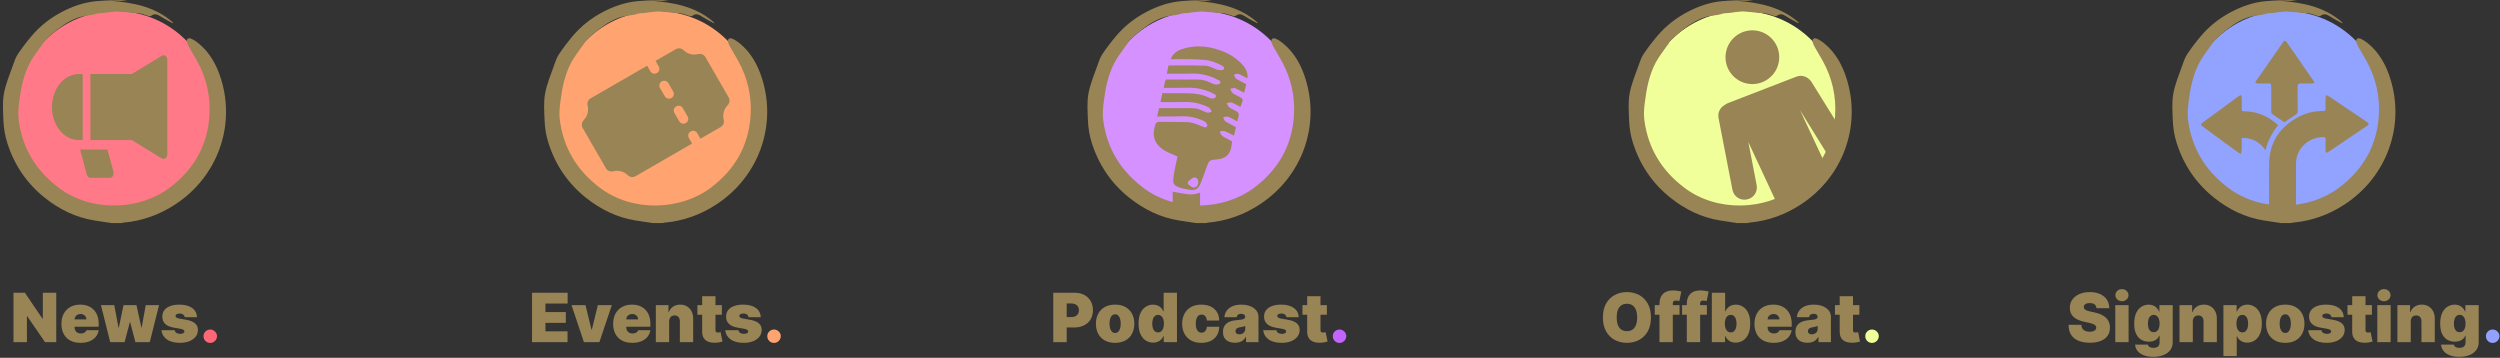
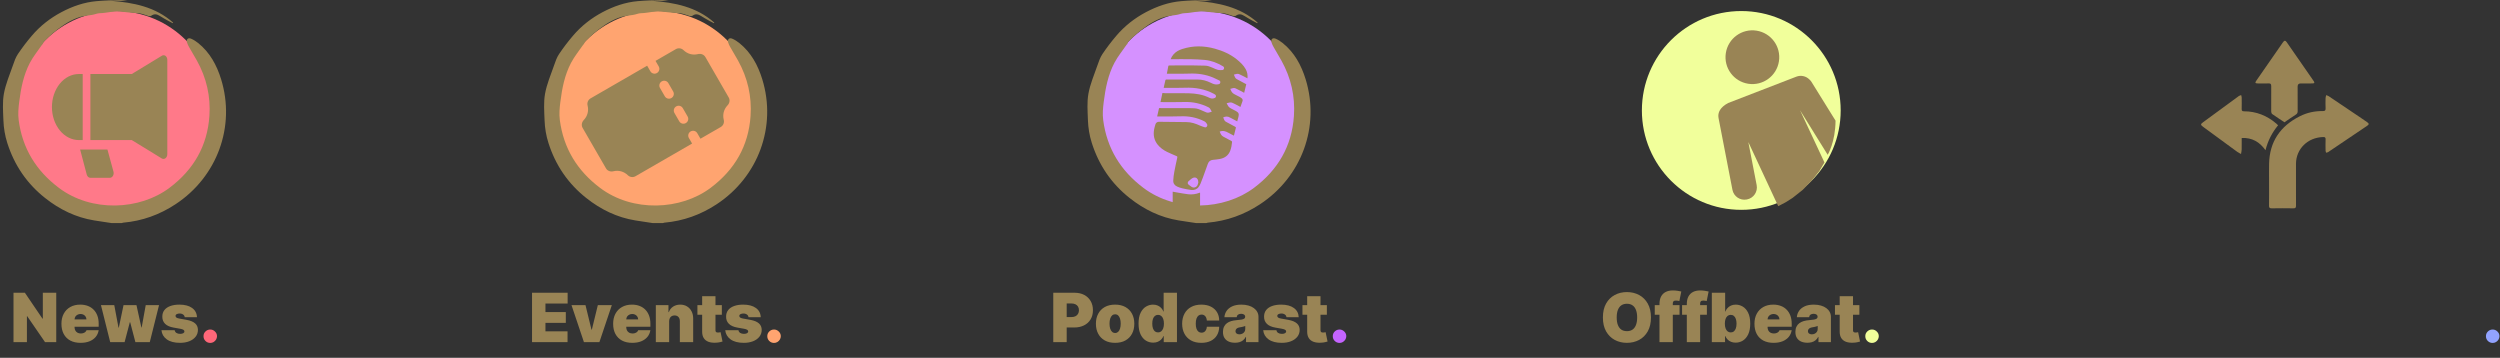
<svg xmlns="http://www.w3.org/2000/svg" width="552" height="79" viewBox="0 0 552 79" fill="none">
  <rect x="0" y="0" width="552" height="79" fill="#333333" stroke="none" />
  <path d="M232.563 75.549V64.64H237.272C238.082 64.64 238.79 64.8 239.398 65.12C240.005 65.439 240.477 65.888 240.814 66.467C241.152 67.046 241.321 67.723 241.321 68.497C241.321 69.278 241.147 69.954 240.798 70.526C240.454 71.098 239.969 71.538 239.344 71.847C238.723 72.156 237.997 72.311 237.166 72.311H234.353V70.01H236.569C236.917 70.01 237.214 69.949 237.459 69.828C237.707 69.704 237.897 69.528 238.029 69.301C238.164 69.074 238.231 68.806 238.231 68.497C238.231 68.184 238.164 67.918 238.029 67.698C237.897 67.474 237.707 67.304 237.459 67.186C237.214 67.066 236.917 67.005 236.569 67.005H235.525V75.549H232.563ZM246.216 75.698C245.328 75.698 244.568 75.523 243.936 75.171C243.304 74.816 242.819 74.322 242.482 73.69C242.144 73.055 241.976 72.318 241.976 71.48C241.976 70.642 242.144 69.907 242.482 69.275C242.819 68.639 243.304 68.145 243.936 67.794C244.568 67.439 245.328 67.261 246.216 67.261C247.104 67.261 247.863 67.439 248.496 67.794C249.128 68.145 249.612 68.639 249.95 69.275C250.287 69.907 250.456 70.642 250.456 71.48C250.456 72.318 250.287 73.055 249.95 73.69C249.612 74.322 249.128 74.816 248.496 75.171C247.863 75.523 247.104 75.698 246.216 75.698ZM246.237 73.525C246.486 73.525 246.7 73.442 246.882 73.275C247.063 73.108 247.203 72.87 247.302 72.561C247.402 72.252 247.452 71.885 247.452 71.458C247.452 71.029 247.402 70.661 247.302 70.356C247.203 70.047 247.063 69.809 246.882 69.642C246.7 69.475 246.486 69.392 246.237 69.392C245.974 69.392 245.749 69.475 245.561 69.642C245.372 69.809 245.229 70.047 245.129 70.356C245.03 70.661 244.98 71.029 244.98 71.458C244.98 71.885 245.03 72.252 245.129 72.561C245.229 72.87 245.372 73.108 245.561 73.275C245.749 73.442 245.974 73.525 246.237 73.525ZM254.611 75.656C254.028 75.656 253.492 75.503 253.002 75.198C252.515 74.892 252.125 74.429 251.83 73.808C251.539 73.186 251.393 72.403 251.393 71.458C251.393 70.471 251.546 69.669 251.851 69.051C252.16 68.433 252.558 67.98 253.045 67.692C253.535 67.405 254.05 67.261 254.589 67.261C254.994 67.261 255.349 67.332 255.655 67.474C255.96 67.612 256.216 67.799 256.422 68.033C256.628 68.264 256.784 68.518 256.89 68.795H256.933V64.64H259.873V75.549H256.954V74.207H256.89C256.777 74.484 256.613 74.733 256.4 74.953C256.191 75.169 255.935 75.342 255.633 75.469C255.335 75.594 254.994 75.656 254.611 75.656ZM255.697 73.397C255.967 73.397 256.198 73.319 256.39 73.163C256.585 73.003 256.734 72.779 256.837 72.492C256.944 72.201 256.997 71.856 256.997 71.458C256.997 71.054 256.944 70.707 256.837 70.42C256.734 70.129 256.585 69.907 256.39 69.754C256.198 69.598 255.967 69.519 255.697 69.519C255.427 69.519 255.197 69.598 255.005 69.754C254.817 69.907 254.671 70.129 254.568 70.42C254.469 70.707 254.419 71.054 254.419 71.458C254.419 71.863 254.469 72.211 254.568 72.502C254.671 72.79 254.817 73.012 255.005 73.168C255.197 73.321 255.427 73.397 255.697 73.397ZM265.259 75.698C264.371 75.698 263.611 75.523 262.979 75.171C262.347 74.816 261.862 74.322 261.525 73.69C261.187 73.055 261.019 72.318 261.019 71.48C261.019 70.642 261.187 69.907 261.525 69.275C261.862 68.639 262.347 68.145 262.979 67.794C263.611 67.439 264.371 67.261 265.259 67.261C266.061 67.261 266.756 67.407 267.341 67.698C267.931 67.985 268.387 68.394 268.71 68.923C269.034 69.448 269.197 70.066 269.2 70.777H266.473C266.434 70.347 266.31 70.02 266.1 69.796C265.894 69.569 265.628 69.456 265.301 69.456C265.046 69.456 264.822 69.53 264.63 69.679C264.438 69.825 264.289 70.047 264.183 70.345C264.076 70.64 264.023 71.011 264.023 71.458C264.023 71.906 264.076 72.279 264.183 72.577C264.289 72.872 264.438 73.094 264.63 73.243C264.822 73.388 265.046 73.461 265.301 73.461C265.518 73.461 265.71 73.412 265.877 73.312C266.044 73.209 266.178 73.06 266.281 72.865C266.388 72.666 266.452 72.424 266.473 72.14H269.2C269.19 72.861 269.025 73.49 268.705 74.026C268.385 74.558 267.933 74.971 267.347 75.262C266.764 75.553 266.068 75.698 265.259 75.698ZM272.693 75.677C272.171 75.677 271.71 75.592 271.309 75.421C270.911 75.248 270.598 74.985 270.371 74.633C270.144 74.282 270.03 73.834 270.03 73.291C270.03 72.843 270.106 72.462 270.259 72.146C270.412 71.826 270.625 71.565 270.898 71.362C271.172 71.16 271.49 71.006 271.852 70.899C272.218 70.793 272.612 70.723 273.034 70.691C273.492 70.656 273.86 70.613 274.137 70.564C274.418 70.51 274.62 70.438 274.744 70.345C274.869 70.249 274.931 70.123 274.931 69.967V69.946C274.931 69.733 274.849 69.569 274.686 69.456C274.522 69.342 274.313 69.285 274.057 69.285C273.777 69.285 273.548 69.347 273.37 69.472C273.196 69.592 273.091 69.779 273.056 70.031H270.35C270.385 69.534 270.543 69.076 270.824 68.657C271.108 68.234 271.522 67.897 272.065 67.644C272.608 67.389 273.287 67.261 274.1 67.261C274.686 67.261 275.211 67.33 275.676 67.469C276.142 67.604 276.538 67.794 276.864 68.039C277.191 68.28 277.44 68.564 277.61 68.891C277.784 69.214 277.871 69.566 277.871 69.946V75.549H275.122V74.399H275.059C274.895 74.704 274.696 74.951 274.462 75.139C274.231 75.327 273.967 75.464 273.668 75.549C273.374 75.635 273.049 75.677 272.693 75.677ZM273.652 73.823C273.876 73.823 274.086 73.777 274.281 73.685C274.48 73.593 274.641 73.46 274.766 73.285C274.89 73.112 274.952 72.9 274.952 72.652V71.97C274.874 72.002 274.79 72.032 274.702 72.06C274.616 72.089 274.524 72.115 274.425 72.14C274.329 72.165 274.226 72.188 274.116 72.21C274.009 72.231 273.897 72.25 273.78 72.268C273.553 72.304 273.366 72.362 273.221 72.444C273.079 72.522 272.972 72.62 272.901 72.737C272.834 72.85 272.8 72.978 272.8 73.12C272.8 73.348 272.88 73.522 273.04 73.642C273.2 73.763 273.404 73.823 273.652 73.823ZM286.755 70.031H284.049C284.034 69.864 283.976 69.72 283.873 69.599C283.77 69.479 283.637 69.386 283.473 69.322C283.314 69.255 283.136 69.221 282.941 69.221C282.689 69.221 282.472 69.267 282.291 69.36C282.11 69.452 282.021 69.583 282.025 69.754C282.021 69.875 282.072 69.987 282.179 70.089C282.289 70.192 282.5 70.272 282.813 70.329L284.475 70.627C285.313 70.78 285.936 71.038 286.344 71.4C286.756 71.758 286.964 72.24 286.968 72.843C286.964 73.426 286.79 73.932 286.446 74.362C286.105 74.788 285.638 75.118 285.045 75.352C284.455 75.583 283.782 75.698 283.026 75.698C281.776 75.698 280.798 75.443 280.091 74.931C279.388 74.42 278.995 73.745 278.914 72.907H281.833C281.872 73.166 282 73.367 282.216 73.509C282.436 73.648 282.713 73.717 283.047 73.717C283.317 73.717 283.539 73.671 283.713 73.578C283.891 73.486 283.981 73.355 283.985 73.184C283.981 73.028 283.903 72.904 283.75 72.811C283.601 72.719 283.367 72.644 283.047 72.588L281.598 72.332C280.764 72.186 280.139 71.909 279.723 71.501C279.308 71.093 279.102 70.567 279.105 69.924C279.102 69.356 279.251 68.875 279.553 68.481C279.858 68.083 280.293 67.781 280.858 67.575C281.426 67.366 282.099 67.261 282.877 67.261C284.059 67.261 284.991 67.506 285.673 67.996C286.359 68.486 286.719 69.164 286.755 70.031ZM292.974 67.368V69.498H287.583V67.368H292.974ZM288.627 65.407H291.567V72.918C291.567 73.032 291.587 73.127 291.626 73.206C291.665 73.28 291.725 73.337 291.807 73.376C291.889 73.412 291.993 73.429 292.121 73.429C292.21 73.429 292.313 73.419 292.43 73.397C292.551 73.376 292.64 73.358 292.697 73.344L293.123 75.411C292.991 75.45 292.803 75.498 292.558 75.555C292.317 75.612 292.029 75.649 291.695 75.666C291.02 75.702 290.454 75.633 289.996 75.459C289.538 75.281 289.193 75.002 288.963 74.623C288.732 74.243 288.62 73.767 288.627 73.195V65.407Z" fill="#998455" />
  <path d="M295.771 75.72C295.359 75.72 295.006 75.576 294.711 75.288C294.42 74.997 294.276 74.644 294.28 74.228C294.276 73.823 294.42 73.477 294.711 73.19C295.006 72.902 295.359 72.758 295.771 72.758C296.162 72.758 296.507 72.902 296.805 73.19C297.107 73.477 297.259 73.823 297.263 74.228C297.259 74.505 297.187 74.757 297.044 74.985C296.906 75.208 296.725 75.388 296.501 75.523C296.277 75.654 296.034 75.72 295.771 75.72Z" fill="#C464FF" />
  <circle cx="264.988" cy="24.385" r="21.947" transform="rotate(90 264.988 24.385)" fill="#D591FF" />
  <path d="M264.112 49.258C262.824 49.062 261.534 48.877 260.248 48.667C256.201 48.006 252.647 46.27 249.44 43.735C245.398 40.541 242.638 36.482 241.075 31.576C240.554 29.942 240.275 28.262 240.216 26.564C240.148 24.605 239.981 22.593 240.323 20.689C240.707 18.56 241.591 16.518 242.305 14.455C242.606 13.585 242.914 12.68 243.421 11.927C244.364 10.523 245.399 9.172 246.494 7.883C248.331 5.723 250.551 3.993 253.045 2.675C255.459 1.401 258.03 0.496 260.773 0.255C262.532 0.099 264.303 0.058 266.07 0.001C266.53 -0.014 266.994 0.103 267.574 0.174H263.959C268.955 0.58 273.766 1.5 277.679 4.984C277.658 5.032 277.637 5.08 277.616 5.127C277.286 4.956 276.951 4.794 276.627 4.611C276.004 4.26 275.376 3.916 274.774 3.532C274.144 3.131 273.545 2.985 272.881 3.469C272.731 3.578 272.447 3.584 272.252 3.532C271.664 3.375 271.1 3.111 270.506 2.993C269.9 2.872 269.27 2.88 268.651 2.821C267.862 2.745 267.069 2.686 266.284 2.572C264.664 2.338 263.103 2.883 261.502 2.915C260.934 2.926 260.377 3.204 259.804 3.285C258.66 3.447 257.528 3.556 256.419 3.986C254.373 4.779 252.659 6.049 251.012 7.439C250.372 7.979 249.78 8.577 249.189 9.172C249.045 9.317 248.992 9.552 248.896 9.745C248.855 9.778 248.815 9.81 248.774 9.843C247.86 11.182 246.813 12.449 246.063 13.874C244.654 16.553 244.084 19.495 243.705 22.487C243.534 23.838 243.409 25.164 243.586 26.517C244.413 32.796 247.458 37.72 252.494 41.503C259.674 46.898 270.293 46.457 276.938 41.434C282.189 37.466 285.243 32.26 285.7 25.619C285.999 21.266 285.052 17.184 282.938 13.376C282.382 12.375 281.781 11.399 281.218 10.402C281.029 10.066 280.847 9.712 280.745 9.344C280.559 8.682 280.99 8.267 281.637 8.534C282.193 8.765 282.723 9.107 283.197 9.486C285.804 11.574 287.324 14.381 288.288 17.51C291.503 27.942 287.407 39.048 278.219 45.096C274.688 47.42 270.864 48.791 266.67 49.165C266.553 49.176 266.438 49.226 266.322 49.258H264.113H264.112Z" fill="#998455" />
  <g clip-path="url(#clip0_0_1)">
    <path d="M258.472 13.072C258.635 12.653 258.849 12.304 259.124 11.991C259.643 11.398 260.315 11.053 261.051 10.816C263.448 10.043 265.852 10.08 268.263 10.753C270.025 11.245 271.673 11.968 273.104 13.13C273.849 13.736 274.547 14.389 275.029 15.236C275.387 15.864 275.521 16.54 275.441 17.294C275.173 17.153 274.931 17.02 274.685 16.897C274.351 16.729 274.012 16.569 273.677 16.402C273.423 16.276 273.165 16.273 272.899 16.357C272.76 16.4 272.616 16.432 272.439 16.478C272.625 16.833 272.663 17.253 273.067 17.465C273.7 17.797 274.327 18.14 274.956 18.479C275.026 18.516 275.097 18.551 275.178 18.593C275.024 19.223 274.871 19.844 274.713 20.492C274.436 20.343 274.182 20.201 273.924 20.067C273.574 19.887 273.22 19.713 272.869 19.535C272.629 19.413 272.385 19.405 272.13 19.488C271.979 19.537 271.823 19.572 271.648 19.62C271.758 19.861 271.833 20.11 271.977 20.31C272.109 20.492 272.296 20.653 272.492 20.765C272.907 21.004 273.348 21.199 273.773 21.423C273.908 21.494 274.03 21.591 274.148 21.689C274.337 21.847 274.433 22.059 274.358 22.297C274.219 22.733 274.053 23.16 273.891 23.613C273.522 23.415 273.197 23.236 272.867 23.065C272.641 22.949 272.409 22.846 272.181 22.734C271.909 22.599 271.63 22.595 271.343 22.672C271.183 22.715 271.022 22.752 270.844 22.797C270.977 23.04 271.078 23.287 271.233 23.491C271.358 23.655 271.532 23.796 271.712 23.899C272.116 24.131 272.548 24.316 272.951 24.551C273.496 24.87 273.604 25.146 273.461 25.758C273.38 26.101 273.277 26.439 273.179 26.797C272.749 26.568 272.338 26.349 271.926 26.131C271.808 26.068 271.681 26.021 271.569 25.95C271.085 25.645 270.594 25.699 270.086 25.909C270.164 26.109 270.226 26.323 270.328 26.515C270.397 26.645 270.501 26.782 270.625 26.851C271.317 27.241 272.018 27.615 272.722 27.983C272.862 28.056 272.913 28.11 272.866 28.279C272.727 28.777 272.615 29.281 272.491 29.782C272.479 29.832 272.459 29.88 272.435 29.949C272.035 29.739 271.646 29.535 271.257 29.332C271.239 29.322 271.22 29.314 271.203 29.304C270.609 28.953 269.989 28.784 269.307 29.058C269.483 29.484 269.637 29.94 270.127 30.183C270.73 30.484 271.319 30.814 271.91 31.139C271.972 31.173 272.051 31.263 272.046 31.319C271.979 31.985 271.877 32.644 271.636 33.275C271.229 34.343 270.414 34.902 269.332 35.105C268.827 35.2 268.313 35.246 267.801 35.296C267.211 35.353 266.863 35.674 266.672 36.224C266.33 37.207 265.97 38.185 265.611 39.163C265.439 39.632 265.266 40.102 265.067 40.561C264.954 40.822 264.814 41.08 264.64 41.305C264.234 41.835 263.652 42.018 263.019 41.945C262.365 41.87 261.717 41.731 261.074 41.584C260.686 41.496 260.302 41.367 259.937 41.206C259.367 40.956 259.029 40.493 259.055 39.867C259.08 39.236 259.165 38.603 259.279 37.981C259.48 36.898 259.719 35.822 259.954 34.746C259.988 34.592 259.945 34.537 259.813 34.48C259.103 34.173 258.388 33.876 257.692 33.539C256.904 33.157 256.196 32.654 255.635 31.967C254.834 30.983 254.612 29.852 254.819 28.627C254.886 28.227 255.006 27.834 255.123 27.445C255.227 27.1 255.535 26.887 255.898 26.891C257.918 26.913 259.937 26.955 261.957 26.957C263.038 26.958 264.014 27.3 264.976 27.737C265.297 27.883 265.639 27.982 265.975 28.092C266.16 28.153 266.339 28.123 266.461 27.956C266.588 27.784 266.627 27.595 266.511 27.395C266.358 27.128 266.161 26.907 265.882 26.767C264.251 25.949 262.529 25.608 260.703 25.681C259.266 25.739 257.827 25.707 256.389 25.714C256.106 25.715 255.824 25.714 255.498 25.714C255.643 25.079 255.78 24.477 255.917 23.878C255.96 23.873 255.986 23.868 256.013 23.868C258.26 23.87 260.508 23.872 262.755 23.878C263.056 23.878 263.357 23.903 263.658 23.908C264.29 23.918 264.855 24.157 265.417 24.412C265.708 24.545 266.006 24.664 266.3 24.791C266.565 24.905 266.829 24.909 267.1 24.806C267.242 24.752 267.391 24.716 267.556 24.666C267.435 24.437 267.337 24.21 267.2 24.01C267.114 23.884 266.985 23.767 266.848 23.699C265.179 22.864 263.421 22.466 261.544 22.523C259.813 22.576 258.08 22.54 256.347 22.542C256.315 22.542 256.282 22.535 256.237 22.529C256.379 21.864 256.52 21.208 256.665 20.529C256.858 20.545 257.042 20.572 257.227 20.573C258.577 20.58 259.928 20.59 261.279 20.583C262.855 20.574 264.424 20.63 265.935 21.14C266.352 21.28 266.754 21.466 267.156 21.645C267.533 21.813 267.901 21.783 268.259 21.617C268.524 21.494 268.572 21.12 268.357 20.925C268.27 20.845 268.161 20.786 268.056 20.73C266.051 19.657 263.907 19.28 261.645 19.374C260.116 19.438 258.582 19.393 257.051 19.396C257.025 19.396 257 19.389 256.942 19.379C256.986 19.18 257.027 18.988 257.07 18.797C257.154 18.425 257.234 18.053 257.327 17.684C257.34 17.635 257.415 17.601 257.463 17.562C257.471 17.556 257.489 17.561 257.502 17.561C259.796 17.563 262.09 17.58 264.384 17.559C265.436 17.55 266.399 17.819 267.331 18.276C267.762 18.488 268.206 18.687 268.709 18.647C268.834 18.637 268.961 18.618 269.085 18.593C269.3 18.548 269.417 18.407 269.446 18.192C269.473 17.983 269.365 17.838 269.194 17.753C268.758 17.536 268.322 17.316 267.873 17.128C266.171 16.42 264.398 16.168 262.558 16.253C261.323 16.31 260.083 16.274 258.846 16.279C258.452 16.281 258.059 16.279 257.639 16.279C257.716 15.883 257.787 15.506 257.861 15.129C257.891 14.972 257.94 14.817 257.954 14.658C257.968 14.494 258.04 14.452 258.196 14.452C259.782 14.449 261.367 14.428 262.952 14.434C263.989 14.437 265.025 14.48 266.061 14.494C266.681 14.502 267.231 14.732 267.784 14.975C268.162 15.141 268.538 15.331 268.935 15.432C269.235 15.509 269.566 15.482 269.882 15.466C270.106 15.456 270.237 15.297 270.274 15.073C270.309 14.853 270.18 14.722 270.01 14.621C268.779 13.883 267.462 13.373 266.03 13.236C265.013 13.138 263.989 13.093 262.967 13.074C261.549 13.048 260.131 13.07 258.713 13.071C258.642 13.071 258.571 13.071 258.471 13.071L258.472 13.072ZM264.602 40.214C264.592 40.211 264.582 40.208 264.572 40.204C264.564 40.111 264.562 40.017 264.548 39.925C264.452 39.308 263.917 39.022 263.357 39.297C263.209 39.37 263.072 39.471 262.943 39.576C262.745 39.734 262.558 39.906 262.367 40.074C262.24 40.185 262.212 40.567 262.342 40.675C262.599 40.887 262.854 41.109 263.139 41.277C263.612 41.558 264.193 41.364 264.42 40.862C264.512 40.66 264.544 40.431 264.603 40.214H264.602Z" fill="#998455" />
    <path d="M264.975 42.542V47.901H258.93V42.322C259.304 42.39 259.665 42.459 260.029 42.52C260.794 42.648 261.553 42.799 262.329 42.89C263.211 42.993 264.055 42.867 264.834 42.572C264.869 42.559 264.907 42.548 264.944 42.536C264.949 42.535 264.957 42.539 264.975 42.542V42.542Z" fill="#998455" />
  </g>
  <path d="M364.531 70.095C364.531 71.309 364.295 72.334 363.822 73.168C363.35 73.999 362.713 74.63 361.91 75.059C361.108 75.485 360.213 75.698 359.225 75.698C358.231 75.698 357.333 75.484 356.53 75.054C355.731 74.621 355.096 73.989 354.623 73.158C354.154 72.323 353.92 71.302 353.92 70.095C353.92 68.88 354.154 67.858 354.623 67.027C355.096 66.192 355.731 65.562 356.53 65.136C357.333 64.706 358.231 64.491 359.225 64.491C360.213 64.491 361.108 64.706 361.91 65.136C362.713 65.562 363.35 66.192 363.822 67.027C364.295 67.858 364.531 68.88 364.531 70.095ZM361.484 70.095C361.484 69.441 361.397 68.891 361.223 68.444C361.053 67.993 360.799 67.652 360.461 67.421C360.127 67.186 359.716 67.069 359.225 67.069C358.735 67.069 358.322 67.186 357.984 67.421C357.651 67.652 357.397 67.993 357.223 68.444C357.052 68.891 356.967 69.441 356.967 70.095C356.967 70.748 357.052 71.3 357.223 71.751C357.397 72.199 357.651 72.54 357.984 72.774C358.322 73.005 358.735 73.12 359.225 73.12C359.716 73.12 360.127 73.005 360.461 72.774C360.799 72.54 361.053 72.199 361.223 71.751C361.397 71.3 361.484 70.748 361.484 70.095ZM370.844 67.368V69.498H365.369V67.368H370.844ZM366.413 75.549V67.133C366.413 66.458 366.533 65.899 366.775 65.455C367.016 65.011 367.357 64.679 367.797 64.459C368.238 64.239 368.756 64.129 369.353 64.129C369.726 64.129 370.088 64.157 370.44 64.214C370.795 64.271 371.057 64.321 371.228 64.363L370.802 66.473C370.695 66.441 370.571 66.416 370.429 66.398C370.287 66.377 370.163 66.366 370.056 66.366C369.779 66.366 369.593 66.425 369.497 66.542C369.401 66.659 369.353 66.814 369.353 67.005V75.549H366.413ZM376.88 67.368V69.498H371.404V67.368H376.88ZM372.448 75.549V67.133C372.448 66.458 372.568 65.899 372.81 65.455C373.051 65.011 373.392 64.679 373.833 64.459C374.273 64.239 374.791 64.129 375.388 64.129C375.761 64.129 376.123 64.157 376.475 64.214C376.83 64.271 377.093 64.321 377.263 64.363L376.837 66.473C376.73 66.441 376.606 66.416 376.464 66.398C376.322 66.377 376.198 66.366 376.091 66.366C375.814 66.366 375.628 66.425 375.532 66.542C375.436 66.659 375.388 66.814 375.388 67.005V75.549H372.448ZM377.971 75.549V64.64H380.912V68.795H380.954C381.061 68.518 381.217 68.264 381.423 68.033C381.629 67.799 381.885 67.612 382.19 67.474C382.496 67.332 382.851 67.261 383.256 67.261C383.795 67.261 384.308 67.405 384.795 67.692C385.285 67.98 385.683 68.433 385.988 69.051C386.297 69.669 386.452 70.471 386.452 71.458C386.452 72.403 386.304 73.186 386.009 73.808C385.718 74.429 385.328 74.892 384.838 75.198C384.351 75.503 383.817 75.656 383.234 75.656C382.851 75.656 382.508 75.594 382.206 75.469C381.908 75.342 381.652 75.169 381.439 74.953C381.23 74.733 381.068 74.484 380.954 74.207H380.891V75.549H377.971ZM380.848 71.458C380.848 71.856 380.899 72.201 381.002 72.492C381.109 72.779 381.258 73.003 381.45 73.163C381.645 73.319 381.878 73.397 382.148 73.397C382.418 73.397 382.647 73.321 382.835 73.168C383.027 73.012 383.172 72.79 383.272 72.502C383.375 72.211 383.426 71.863 383.426 71.458C383.426 71.054 383.375 70.707 383.272 70.42C383.172 70.129 383.027 69.907 382.835 69.754C382.647 69.598 382.418 69.519 382.148 69.519C381.878 69.519 381.645 69.598 381.45 69.754C381.258 69.907 381.109 70.129 381.002 70.42C380.899 70.707 380.848 71.054 380.848 71.458ZM391.603 75.698C390.729 75.698 389.976 75.532 389.344 75.198C388.715 74.86 388.231 74.377 387.89 73.749C387.552 73.117 387.384 72.36 387.384 71.48C387.384 70.635 387.554 69.896 387.895 69.264C388.236 68.632 388.717 68.14 389.339 67.788C389.96 67.437 390.693 67.261 391.539 67.261C392.157 67.261 392.716 67.357 393.217 67.549C393.717 67.74 394.145 68.019 394.5 68.385C394.855 68.747 395.129 69.188 395.321 69.706C395.512 70.224 395.608 70.808 395.608 71.458V72.14H388.3V70.521H392.902C392.899 70.287 392.838 70.081 392.721 69.903C392.607 69.722 392.453 69.582 392.258 69.482C392.066 69.379 391.848 69.328 391.603 69.328C391.365 69.328 391.146 69.379 390.947 69.482C390.748 69.582 390.589 69.72 390.468 69.898C390.351 70.075 390.289 70.283 390.282 70.521V72.268C390.282 72.531 390.337 72.765 390.447 72.971C390.557 73.177 390.715 73.339 390.921 73.456C391.127 73.573 391.375 73.632 391.666 73.632C391.869 73.632 392.054 73.603 392.22 73.546C392.391 73.49 392.536 73.408 392.657 73.301C392.778 73.191 392.867 73.06 392.924 72.907H395.608C395.516 73.475 395.297 73.969 394.953 74.388C394.609 74.804 394.152 75.127 393.584 75.358C393.019 75.585 392.359 75.698 391.603 75.698ZM399.088 75.677C398.566 75.677 398.104 75.592 397.703 75.421C397.305 75.248 396.993 74.985 396.765 74.633C396.538 74.282 396.425 73.834 396.425 73.291C396.425 72.843 396.501 72.462 396.654 72.146C396.806 71.826 397.019 71.565 397.293 71.362C397.566 71.16 397.884 71.006 398.246 70.899C398.612 70.793 399.006 70.723 399.429 70.691C399.887 70.656 400.254 70.613 400.531 70.564C400.812 70.51 401.014 70.438 401.139 70.345C401.263 70.249 401.325 70.123 401.325 69.967V69.946C401.325 69.733 401.243 69.569 401.08 69.456C400.917 69.342 400.707 69.285 400.452 69.285C400.171 69.285 399.942 69.347 399.764 69.472C399.59 69.592 399.486 69.779 399.45 70.031H396.744C396.78 69.534 396.938 69.076 397.218 68.657C397.502 68.234 397.916 67.897 398.459 67.644C399.003 67.389 399.681 67.261 400.494 67.261C401.08 67.261 401.606 67.33 402.071 67.469C402.536 67.604 402.932 67.794 403.259 68.039C403.585 68.28 403.834 68.564 404.004 68.891C404.178 69.214 404.265 69.566 404.265 69.946V75.549H401.517V74.399H401.453C401.29 74.704 401.091 74.951 400.856 75.139C400.626 75.327 400.361 75.464 400.063 75.549C399.768 75.635 399.443 75.677 399.088 75.677ZM400.047 73.823C400.27 73.823 400.48 73.777 400.675 73.685C400.874 73.593 401.036 73.46 401.16 73.285C401.284 73.112 401.346 72.9 401.346 72.652V71.97C401.268 72.002 401.185 72.032 401.096 72.06C401.011 72.089 400.918 72.115 400.819 72.14C400.723 72.165 400.62 72.188 400.51 72.21C400.404 72.231 400.292 72.25 400.175 72.268C399.947 72.304 399.761 72.362 399.615 72.444C399.473 72.522 399.367 72.62 399.296 72.737C399.228 72.85 399.194 72.978 399.194 73.12C399.194 73.348 399.274 73.522 399.434 73.642C399.594 73.763 399.798 73.823 400.047 73.823ZM410.55 67.368V69.498H405.159V67.368H410.55ZM406.203 65.407H409.143V72.918C409.143 73.032 409.163 73.127 409.202 73.206C409.241 73.28 409.301 73.337 409.383 73.376C409.465 73.412 409.57 73.429 409.697 73.429C409.786 73.429 409.889 73.419 410.006 73.397C410.127 73.376 410.216 73.358 410.273 73.344L410.699 75.411C410.567 75.45 410.379 75.498 410.134 75.555C409.893 75.612 409.605 75.649 409.271 75.666C408.596 75.702 408.03 75.633 407.572 75.459C407.114 75.281 406.769 75.002 406.539 74.623C406.308 74.243 406.196 73.767 406.203 73.195V65.407Z" fill="#998455" />
  <path d="M413.347 75.72C412.936 75.72 412.582 75.576 412.287 75.288C411.996 74.997 411.852 74.644 411.856 74.228C411.852 73.823 411.996 73.477 412.287 73.19C412.582 72.902 412.936 72.758 413.347 72.758C413.738 72.758 414.083 72.902 414.381 73.19C414.683 73.477 414.835 73.823 414.839 74.228C414.835 74.505 414.763 74.757 414.621 74.985C414.482 75.208 414.301 75.388 414.077 75.523C413.854 75.654 413.61 75.72 413.347 75.72Z" fill="#F1FF9B" />
  <circle cx="384.475" cy="24.385" r="21.947" transform="rotate(90 384.475 24.385)" fill="#F1FF9B" />
-   <path d="M383.6 49.258C382.312 49.062 381.021 48.877 379.735 48.667C375.689 48.006 372.135 46.27 368.928 43.735C364.886 40.541 362.126 36.482 360.563 31.576C360.041 29.942 359.763 28.262 359.704 26.564C359.635 24.605 359.468 22.593 359.811 20.689C360.194 18.56 361.079 16.518 361.793 14.455C362.094 13.585 362.402 12.68 362.908 11.927C363.851 10.523 364.886 9.172 365.982 7.883C367.819 5.723 370.039 3.993 372.533 2.675C374.946 1.401 377.518 0.496 380.26 0.255C382.02 0.099 383.791 0.058 385.558 0.001C386.018 -0.014 386.482 0.103 387.062 0.174H383.447C388.442 0.58 393.253 1.5 397.167 4.984C397.145 5.032 397.124 5.08 397.103 5.127C396.773 4.956 396.438 4.794 396.114 4.611C395.492 4.26 394.864 3.916 394.262 3.532C393.632 3.131 393.033 2.985 392.368 3.469C392.218 3.578 391.934 3.584 391.74 3.532C391.152 3.375 390.588 3.111 389.993 2.993C389.388 2.872 388.757 2.88 388.139 2.821C387.349 2.745 386.557 2.686 385.772 2.572C384.152 2.338 382.591 2.883 380.99 2.915C380.422 2.926 379.864 3.204 379.292 3.285C378.148 3.447 377.016 3.556 375.907 3.986C373.861 4.779 372.146 6.049 370.5 7.439C369.86 7.979 369.268 8.577 368.677 9.172C368.533 9.317 368.479 9.552 368.384 9.745C368.343 9.778 368.302 9.81 368.262 9.843C367.348 11.182 366.3 12.449 365.551 13.874C364.141 16.553 363.571 19.495 363.192 22.487C363.021 23.838 362.896 25.164 363.074 26.517C363.9 32.796 366.946 37.72 371.981 41.503C379.162 46.898 389.781 46.457 396.426 41.434C401.676 37.466 404.731 32.26 405.187 25.619C405.486 21.266 404.539 17.184 402.426 13.376C401.87 12.375 401.269 11.399 400.706 10.402C400.517 10.066 400.335 9.712 400.232 9.344C400.047 8.682 400.478 8.267 401.124 8.534C401.681 8.765 402.211 9.107 402.685 9.486C405.291 11.574 406.811 14.381 407.775 17.51C410.99 27.942 406.894 39.048 397.707 45.096C394.175 47.42 390.352 48.791 386.158 49.165C386.04 49.176 385.926 49.226 385.81 49.258H383.6H383.6Z" fill="#998455" />
  <path d="M386.01 18.494C389.248 18.999 392.283 16.784 392.788 13.546C393.294 10.309 391.079 7.274 387.841 6.768C384.603 6.262 381.569 8.477 381.063 11.715C380.557 14.953 382.772 17.988 386.01 18.494Z" fill="#998455" />
-   <path d="M405.289 26.645C403.529 23.808 401.768 20.97 400.008 18.133C399.866 17.904 399.695 17.704 399.503 17.534C398.771 16.806 397.653 16.534 396.628 16.93L381.568 22.748C381.311 22.848 381.078 22.983 380.872 23.145C379.829 23.678 379.219 24.852 379.453 26.059L382.522 41.909C382.805 43.372 384.221 44.328 385.684 44.045L385.735 44.035C387.198 43.752 388.154 42.336 387.871 40.873L386.029 31.361L392.63 45.524L394.294 44.654L395.789 43.706L398.034 41.929L400.023 39.888L401.724 37.744L402.836 35.864L397.452 24.347L403.553 34.181C403.553 34.181 405.251 31.431 405.289 26.645L405.289 26.645Z" fill="#998455" />
+   <path d="M405.289 26.645C403.529 23.808 401.768 20.97 400.008 18.133C399.866 17.904 399.695 17.704 399.503 17.534C398.771 16.806 397.653 16.534 396.628 16.93L381.568 22.748C379.829 23.678 379.219 24.852 379.453 26.059L382.522 41.909C382.805 43.372 384.221 44.328 385.684 44.045L385.735 44.035C387.198 43.752 388.154 42.336 387.871 40.873L386.029 31.361L392.63 45.524L394.294 44.654L395.789 43.706L398.034 41.929L400.023 39.888L401.724 37.744L402.836 35.864L397.452 24.347L403.553 34.181C403.553 34.181 405.251 31.431 405.289 26.645L405.289 26.645Z" fill="#998455" />
  <path d="M117.473 75.549V64.64H125.335V67.027H120.435V68.902H124.931V71.288H120.435V73.163H125.314V75.549H117.473ZM135.093 67.368L132.344 75.549H128.935L126.186 67.368H129.276L130.597 72.779H130.682L132.003 67.368H135.093ZM139.6 75.698C138.727 75.698 137.974 75.532 137.342 75.198C136.713 74.86 136.229 74.377 135.888 73.749C135.55 73.117 135.382 72.36 135.382 71.48C135.382 70.635 135.552 69.896 135.893 69.264C136.234 68.632 136.715 68.14 137.337 67.788C137.958 67.437 138.691 67.261 139.536 67.261C140.154 67.261 140.714 67.357 141.214 67.549C141.715 67.74 142.143 68.019 142.498 68.385C142.853 68.747 143.127 69.188 143.318 69.706C143.51 70.224 143.606 70.808 143.606 71.458V72.14H136.298V70.521H140.9C140.897 70.287 140.836 70.081 140.719 69.903C140.605 69.722 140.451 69.582 140.256 69.482C140.064 69.379 139.845 69.328 139.6 69.328C139.362 69.328 139.144 69.379 138.945 69.482C138.746 69.582 138.587 69.72 138.466 69.898C138.349 70.075 138.286 70.283 138.279 70.521V72.268C138.279 72.531 138.334 72.765 138.444 72.971C138.555 73.177 138.713 73.339 138.919 73.456C139.125 73.573 139.373 73.632 139.664 73.632C139.867 73.632 140.051 73.603 140.218 73.546C140.389 73.49 140.534 73.408 140.655 73.301C140.776 73.191 140.865 73.06 140.921 72.907H143.606C143.514 73.475 143.295 73.969 142.951 74.388C142.606 74.804 142.15 75.127 141.582 75.358C141.017 75.585 140.357 75.698 139.6 75.698ZM147.746 70.947V75.549H144.806V67.368H147.597V68.923H147.682C147.86 68.404 148.172 67.998 148.62 67.703C149.071 67.408 149.596 67.261 150.197 67.261C150.775 67.261 151.278 67.394 151.704 67.66C152.134 67.923 152.466 68.285 152.7 68.747C152.938 69.209 153.055 69.736 153.052 70.329V75.549H150.111V70.947C150.115 70.542 150.012 70.224 149.802 69.994C149.596 69.763 149.309 69.647 148.939 69.647C148.698 69.647 148.487 69.701 148.306 69.807C148.128 69.91 147.991 70.059 147.895 70.255C147.8 70.446 147.75 70.677 147.746 70.947ZM159.382 67.368V69.498H153.992V67.368H159.382ZM155.036 65.407H157.976V72.918C157.976 73.032 157.996 73.127 158.035 73.206C158.074 73.28 158.134 73.337 158.216 73.376C158.298 73.412 158.402 73.429 158.53 73.429C158.619 73.429 158.722 73.419 158.839 73.397C158.96 73.376 159.049 73.358 159.105 73.344L159.532 75.411C159.4 75.45 159.212 75.498 158.967 75.555C158.725 75.612 158.438 75.649 158.104 75.666C157.429 75.702 156.863 75.633 156.405 75.459C155.947 75.281 155.602 75.002 155.371 74.623C155.141 74.243 155.029 73.767 155.036 73.195V65.407ZM167.973 70.031H165.267C165.253 69.864 165.194 69.72 165.091 69.599C164.988 69.479 164.855 69.386 164.692 69.322C164.532 69.255 164.354 69.221 164.159 69.221C163.907 69.221 163.69 69.267 163.509 69.36C163.328 69.452 163.239 69.583 163.243 69.754C163.239 69.875 163.291 69.987 163.397 70.089C163.508 70.192 163.719 70.272 164.031 70.329L165.693 70.627C166.531 70.78 167.155 71.038 167.563 71.4C167.975 71.758 168.183 72.24 168.186 72.843C168.183 73.426 168.009 73.932 167.664 74.362C167.323 74.788 166.856 75.118 166.263 75.352C165.674 75.583 165.001 75.698 164.244 75.698C162.994 75.698 162.016 75.443 161.309 74.931C160.606 74.42 160.214 73.745 160.132 72.907H163.051C163.09 73.166 163.218 73.367 163.435 73.509C163.655 73.648 163.932 73.717 164.266 73.717C164.536 73.717 164.758 73.671 164.932 73.578C165.109 73.486 165.2 73.355 165.203 73.184C165.2 73.028 165.122 72.904 164.969 72.811C164.82 72.719 164.585 72.644 164.266 72.588L162.817 72.332C161.982 72.186 161.357 71.909 160.942 71.501C160.526 71.093 160.32 70.567 160.324 69.924C160.32 69.356 160.47 68.875 160.771 68.481C161.077 68.083 161.512 67.781 162.076 67.575C162.645 67.366 163.318 67.261 164.095 67.261C165.278 67.261 166.21 67.506 166.892 67.996C167.577 68.486 167.938 69.164 167.973 70.031Z" fill="#998455" />
  <path d="M170.911 75.72C170.499 75.72 170.145 75.576 169.851 75.288C169.56 74.997 169.416 74.644 169.419 74.228C169.416 73.823 169.56 73.477 169.851 73.19C170.145 72.902 170.499 72.758 170.911 72.758C171.301 72.758 171.646 72.902 171.944 73.19C172.246 73.477 172.399 73.823 172.402 74.228C172.399 74.505 172.326 74.757 172.184 74.985C172.045 75.208 171.864 75.388 171.641 75.523C171.417 75.654 171.174 75.72 170.911 75.72Z" fill="#FFA470" />
  <circle cx="145.012" cy="24.385" r="21.947" transform="rotate(90 145.012 24.385)" fill="#FFA470" />
  <path d="M144.137 49.258C142.849 49.062 141.558 48.877 140.272 48.667C136.226 48.006 132.672 46.27 129.465 43.735C125.423 40.541 122.663 36.482 121.1 31.576C120.578 29.942 120.3 28.262 120.241 26.564C120.172 24.605 120.005 22.593 120.348 20.689C120.731 18.56 121.616 16.518 122.33 14.455C122.631 13.585 122.939 12.68 123.445 11.927C124.388 10.523 125.423 9.172 126.519 7.883C128.356 5.723 130.576 3.993 133.07 2.675C135.483 1.401 138.055 0.496 140.797 0.255C142.557 0.099 144.328 0.058 146.095 0.001C146.555 -0.014 147.019 0.103 147.599 0.174H143.984C148.979 0.58 153.79 1.5 157.704 4.984C157.682 5.032 157.661 5.08 157.64 5.127C157.31 4.956 156.975 4.794 156.651 4.611C156.029 4.26 155.401 3.916 154.799 3.532C154.169 3.131 153.57 2.985 152.905 3.469C152.755 3.578 152.471 3.584 152.277 3.532C151.689 3.375 151.125 3.111 150.53 2.993C149.925 2.872 149.294 2.88 148.676 2.821C147.886 2.745 147.094 2.686 146.309 2.572C144.689 2.338 143.128 2.883 141.527 2.915C140.959 2.926 140.401 3.204 139.829 3.285C138.685 3.447 137.553 3.556 136.444 3.986C134.398 4.779 132.683 6.049 131.037 7.439C130.397 7.979 129.805 8.577 129.214 9.172C129.07 9.317 129.016 9.552 128.921 9.745C128.88 9.778 128.839 9.81 128.799 9.843C127.885 11.182 126.837 12.449 126.088 13.874C124.678 16.553 124.108 19.495 123.729 22.487C123.558 23.838 123.433 25.164 123.611 26.517C124.437 32.796 127.483 37.72 132.518 41.503C139.699 46.898 150.318 46.457 156.963 41.434C162.213 37.466 165.268 32.26 165.724 25.619C166.023 21.266 165.076 17.184 162.963 13.376C162.407 12.375 161.806 11.399 161.243 10.402C161.054 10.066 160.872 9.712 160.769 9.344C160.584 8.682 161.015 8.267 161.661 8.534C162.218 8.765 162.748 9.107 163.222 9.486C165.828 11.574 167.348 14.381 168.312 17.51C171.527 27.942 167.431 39.048 158.244 45.096C154.712 47.42 150.889 48.791 146.695 49.165C146.577 49.176 146.463 49.226 146.347 49.258H144.137H144.137Z" fill="#998455" />
  <path d="M154.123 11.944C152.937 12.236 151.771 11.895 150.93 11.079C150.474 10.63 149.777 10.533 149.223 10.853L144.738 13.442L145.447 14.67C145.741 15.18 145.566 15.829 145.055 16.124C144.543 16.419 143.893 16.246 143.599 15.737L142.89 14.509L130.398 21.722C129.844 22.042 129.579 22.694 129.74 23.313C130.026 24.449 129.739 25.63 128.892 26.511C128.443 26.984 128.318 27.678 128.644 28.243L133.797 37.168C134.123 37.733 134.786 37.972 135.421 37.818C136.607 37.526 137.773 37.868 138.614 38.684C139.07 39.132 139.767 39.229 140.321 38.909L152.814 31.697L152.105 30.469C151.811 29.96 151.986 29.31 152.497 29.015C153.008 28.72 153.659 28.893 153.953 29.402L154.662 30.63L159.146 28.041C159.7 27.721 159.965 27.069 159.804 26.45C159.518 25.314 159.805 24.133 160.651 23.251C161.101 22.779 161.226 22.084 160.9 21.52L155.747 12.595C155.421 12.03 154.758 11.791 154.123 11.944ZM151.826 25.719C152.12 26.229 151.945 26.878 151.434 27.173C150.923 27.469 150.272 27.296 149.978 26.786L148.915 24.945C148.621 24.435 148.796 23.785 149.307 23.49C149.819 23.195 150.469 23.368 150.763 23.878L151.826 25.719ZM148.637 20.195C148.931 20.704 148.756 21.354 148.244 21.649C147.733 21.944 147.083 21.771 146.789 21.262L145.725 19.42C145.431 18.91 145.607 18.261 146.118 17.966C146.629 17.671 147.279 17.844 147.573 18.353L148.637 20.195Z" fill="#998455" />
  <path d="M12.42 64.64V75.549H9.948L6.006 69.818H5.942V75.549H2.981V64.64H5.495L9.373 70.35H9.458V64.64H12.42ZM17.784 75.698C16.91 75.698 16.157 75.532 15.525 75.198C14.896 74.86 14.412 74.377 14.071 73.749C13.733 73.117 13.565 72.36 13.565 71.48C13.565 70.635 13.735 69.896 14.076 69.264C14.417 68.632 14.898 68.14 15.52 67.788C16.141 67.437 16.875 67.261 17.72 67.261C18.337 67.261 18.897 67.357 19.398 67.549C19.898 67.74 20.326 68.019 20.681 68.385C21.036 68.747 21.31 69.188 21.502 69.706C21.693 70.224 21.789 70.808 21.789 71.458V72.14H14.481V70.521H19.083C19.08 70.287 19.019 70.081 18.902 69.903C18.788 69.722 18.634 69.582 18.439 69.482C18.247 69.379 18.029 69.328 17.784 69.328C17.546 69.328 17.327 69.379 17.128 69.482C16.93 69.582 16.77 69.72 16.649 69.898C16.532 70.075 16.47 70.283 16.462 70.521V72.268C16.462 72.531 16.518 72.765 16.628 72.971C16.738 73.177 16.896 73.339 17.102 73.456C17.308 73.573 17.556 73.632 17.848 73.632C18.05 73.632 18.235 73.603 18.401 73.546C18.572 73.49 18.718 73.408 18.838 73.301C18.959 73.191 19.048 73.06 19.105 72.907H21.789C21.697 73.475 21.479 73.969 21.134 74.388C20.79 74.804 20.333 75.127 19.765 75.358C19.201 75.585 18.54 75.698 17.784 75.698ZM24.335 75.549L22.29 67.368H25.23L26.168 72.353H26.232L27.276 67.368H30.131L31.218 72.311H31.281L32.176 67.368H35.117L33.071 75.549H29.896L28.746 71.16H28.661L27.51 75.549H24.335ZM43.49 70.031H40.784C40.77 69.864 40.712 69.72 40.608 69.599C40.505 69.479 40.372 69.386 40.209 69.322C40.049 69.255 39.872 69.221 39.676 69.221C39.424 69.221 39.208 69.267 39.026 69.36C38.845 69.452 38.757 69.583 38.76 69.754C38.757 69.875 38.808 69.987 38.915 70.089C39.025 70.192 39.236 70.272 39.548 70.329L41.21 70.627C42.048 70.78 42.672 71.038 43.08 71.4C43.492 71.758 43.7 72.24 43.703 72.843C43.7 73.426 43.526 73.932 43.181 74.362C42.84 74.788 42.373 75.118 41.78 75.352C41.191 75.583 40.518 75.698 39.761 75.698C38.511 75.698 37.533 75.443 36.827 74.931C36.123 74.42 35.731 73.745 35.649 72.907H38.568C38.607 73.166 38.735 73.367 38.952 73.509C39.172 73.648 39.449 73.717 39.783 73.717C40.053 73.717 40.275 73.671 40.449 73.578C40.626 73.486 40.717 73.355 40.72 73.184C40.717 73.028 40.639 72.904 40.486 72.811C40.337 72.719 40.102 72.644 39.783 72.588L38.334 72.332C37.499 72.186 36.874 71.909 36.459 71.501C36.044 71.093 35.837 70.567 35.841 69.924C35.837 69.356 35.987 68.875 36.288 68.481C36.594 68.083 37.029 67.781 37.594 67.575C38.162 67.366 38.835 67.261 39.612 67.261C40.795 67.261 41.727 67.506 42.409 67.996C43.094 68.486 43.455 69.164 43.49 70.031Z" fill="#998455" />
  <path d="M46.428 75.72C46.016 75.72 45.663 75.576 45.368 75.288C45.077 74.997 44.933 74.644 44.936 74.228C44.933 73.823 45.077 73.477 45.368 73.19C45.663 72.902 46.016 72.758 46.428 72.758C46.819 72.758 47.163 72.902 47.461 73.19C47.763 73.477 47.916 73.823 47.919 74.228C47.916 74.505 47.843 74.757 47.701 74.985C47.562 75.208 47.381 75.388 47.158 75.523C46.934 75.654 46.691 75.72 46.428 75.72Z" fill="#FF6779" />
  <circle cx="25.525" cy="24.385" r="21.947" transform="rotate(90 25.525 24.385)" fill="#FF7989" />
  <path d="M24.649 49.258C23.361 49.062 22.07 48.877 20.785 48.667C16.738 48.006 13.184 46.27 9.977 43.735C5.935 40.541 3.175 36.482 1.612 31.576C1.091 29.942 0.812 28.262 0.753 26.564C0.685 24.605 0.517 22.593 0.86 20.689C1.244 18.56 2.128 16.518 2.842 14.455C3.143 13.585 3.451 12.68 3.958 11.927C4.901 10.523 5.936 9.172 7.031 7.883C8.868 5.723 11.088 3.993 13.582 2.675C15.995 1.401 18.567 0.496 21.31 0.255C23.069 0.099 24.84 0.058 26.607 0.001C27.067 -0.014 27.531 0.103 28.111 0.174H24.496C29.492 0.58 34.303 1.5 38.216 4.984C38.195 5.032 38.174 5.08 38.153 5.127C37.823 4.956 37.487 4.794 37.163 4.611C36.541 4.26 35.913 3.916 35.311 3.532C34.681 3.131 34.082 2.985 33.417 3.469C33.268 3.578 32.984 3.584 32.789 3.532C32.201 3.375 31.637 3.111 31.043 2.993C30.437 2.872 29.806 2.88 29.188 2.821C28.399 2.745 27.606 2.686 26.821 2.572C25.201 2.338 23.64 2.883 22.039 2.915C21.471 2.926 20.913 3.204 20.341 3.285C19.197 3.447 18.065 3.556 16.956 3.986C14.91 4.779 13.195 6.049 11.549 7.439C10.909 7.979 10.317 8.577 9.726 9.172C9.582 9.317 9.529 9.552 9.433 9.745C9.392 9.778 9.352 9.81 9.311 9.843C8.397 11.182 7.349 12.449 6.6 13.874C5.191 16.553 4.62 19.495 4.242 22.487C4.071 23.838 3.946 25.164 4.123 26.517C4.95 32.796 7.995 37.72 13.031 41.503C20.211 46.898 30.83 46.457 37.475 41.434C42.726 37.466 45.78 32.26 46.236 25.619C46.536 21.266 45.589 17.184 43.475 13.376C42.919 12.375 42.318 11.399 41.755 10.402C41.566 10.066 41.384 9.712 41.282 9.344C41.096 8.682 41.527 8.267 42.173 8.534C42.73 8.765 43.26 9.107 43.734 9.486C46.34 11.574 47.861 14.381 48.825 17.51C52.04 27.942 47.943 39.048 38.756 45.096C35.225 47.42 31.401 48.791 27.207 49.165C27.089 49.176 26.975 49.226 26.859 49.258H24.65H24.649Z" fill="#998455" />
  <path d="M17.412 16.343C15.835 16.343 14.323 17.112 13.208 18.479C12.094 19.847 11.467 21.702 11.467 23.636C11.467 25.57 12.094 27.424 13.208 28.792C14.323 30.16 15.835 30.928 17.412 30.928H18.261V16.343H17.412Z" fill="#998455" />
  <path d="M36.544 12.332C36.415 12.241 36.268 12.193 36.119 12.193C35.97 12.193 35.824 12.241 35.695 12.332L29.096 16.343H19.959V30.928H29.096L35.712 34.98C35.841 35.06 35.985 35.098 36.129 35.091C36.274 35.084 36.415 35.031 36.538 34.938C36.661 34.845 36.763 34.715 36.834 34.56C36.905 34.405 36.943 34.231 36.943 34.053V13.218C36.943 13.041 36.907 12.867 36.837 12.712C36.767 12.557 36.666 12.426 36.544 12.332Z" fill="#998455" />
  <path d="M19.152 38.543C19.208 38.752 19.316 38.934 19.461 39.063C19.606 39.192 19.78 39.262 19.959 39.262H24.205C24.343 39.27 24.48 39.237 24.605 39.166C24.73 39.095 24.839 38.988 24.922 38.853C25.006 38.719 25.062 38.562 25.085 38.395C25.108 38.229 25.097 38.058 25.054 37.897L23.721 33.011H17.692L19.152 38.543Z" fill="#998455" />
-   <path d="M462.9 68.049C462.872 67.694 462.739 67.417 462.501 67.218C462.267 67.019 461.91 66.92 461.43 66.92C461.125 66.92 460.874 66.957 460.679 67.032C460.487 67.103 460.345 67.201 460.253 67.325C460.161 67.449 460.113 67.591 460.109 67.751C460.102 67.882 460.125 68.001 460.178 68.108C460.235 68.211 460.324 68.305 460.445 68.39C460.566 68.472 460.72 68.546 460.908 68.614C461.096 68.681 461.32 68.742 461.579 68.795L462.474 68.987C463.078 69.115 463.595 69.283 464.024 69.493C464.454 69.702 464.806 69.949 465.079 70.233C465.352 70.514 465.553 70.83 465.681 71.181C465.812 71.533 465.88 71.916 465.883 72.332C465.88 73.049 465.7 73.657 465.345 74.154C464.99 74.651 464.482 75.029 463.822 75.288C463.165 75.547 462.375 75.677 461.452 75.677C460.503 75.677 459.676 75.537 458.969 75.256C458.266 74.976 457.719 74.544 457.329 73.962C456.942 73.376 456.746 72.627 456.743 71.714H459.555C459.573 72.048 459.656 72.328 459.806 72.556C459.955 72.783 460.164 72.955 460.434 73.072C460.708 73.19 461.032 73.248 461.409 73.248C461.725 73.248 461.99 73.209 462.203 73.131C462.416 73.053 462.577 72.945 462.687 72.806C462.797 72.668 462.854 72.51 462.858 72.332C462.854 72.165 462.799 72.019 462.693 71.895C462.59 71.767 462.419 71.654 462.181 71.554C461.943 71.451 461.622 71.355 461.217 71.267L460.131 71.032C459.165 70.823 458.403 70.473 457.845 69.983C457.291 69.489 457.016 68.816 457.02 67.964C457.016 67.272 457.201 66.666 457.574 66.148C457.95 65.626 458.47 65.219 459.134 64.928C459.802 64.637 460.567 64.491 461.43 64.491C462.311 64.491 463.073 64.638 463.715 64.933C464.358 65.228 464.854 65.643 465.202 66.18C465.553 66.712 465.731 67.335 465.734 68.049H462.9ZM467.053 75.549V67.368H469.993V75.549H467.053ZM468.523 66.515C468.125 66.515 467.784 66.384 467.5 66.121C467.216 65.858 467.074 65.542 467.074 65.173C467.074 64.804 467.216 64.487 467.5 64.225C467.784 63.962 468.125 63.831 468.523 63.831C468.924 63.831 469.265 63.962 469.545 64.225C469.83 64.487 469.972 64.804 469.972 65.173C469.972 65.542 469.83 65.858 469.545 66.121C469.265 66.384 468.924 66.515 468.523 66.515ZM475.433 78.788C474.612 78.788 473.909 78.671 473.323 78.436C472.741 78.206 472.288 77.886 471.965 77.478C471.646 77.073 471.466 76.608 471.427 76.082H474.261C474.289 76.256 474.36 76.396 474.474 76.503C474.588 76.609 474.733 76.686 474.911 76.732C475.092 76.782 475.294 76.806 475.518 76.806C475.898 76.806 476.212 76.714 476.461 76.529C476.713 76.345 476.839 76.011 476.839 75.528V74.143H476.754C476.647 74.42 476.484 74.656 476.264 74.852C476.044 75.043 475.779 75.191 475.47 75.294C475.161 75.393 474.822 75.443 474.453 75.443C473.87 75.443 473.334 75.308 472.844 75.038C472.358 74.768 471.967 74.34 471.672 73.754C471.381 73.168 471.235 72.403 471.235 71.458C471.235 70.471 471.388 69.669 471.693 69.051C472.002 68.433 472.4 67.98 472.887 67.692C473.377 67.405 473.892 67.261 474.431 67.261C474.836 67.261 475.191 67.332 475.497 67.474C475.802 67.612 476.058 67.799 476.264 68.033C476.47 68.264 476.626 68.518 476.733 68.795H476.796V67.368H479.737V75.528C479.737 76.221 479.557 76.808 479.199 77.291C478.844 77.778 478.343 78.149 477.697 78.404C477.05 78.66 476.296 78.788 475.433 78.788ZM475.539 73.355C475.809 73.355 476.04 73.28 476.232 73.131C476.427 72.978 476.576 72.762 476.679 72.481C476.786 72.197 476.839 71.856 476.839 71.458C476.839 71.054 476.786 70.707 476.679 70.42C476.576 70.129 476.427 69.907 476.232 69.754C476.04 69.598 475.809 69.519 475.539 69.519C475.269 69.519 475.039 69.598 474.847 69.754C474.659 69.907 474.513 70.129 474.41 70.42C474.311 70.707 474.261 71.054 474.261 71.458C474.261 71.863 474.311 72.208 474.41 72.492C474.513 72.772 474.659 72.987 474.847 73.136C475.039 73.282 475.269 73.355 475.539 73.355ZM484.173 70.947V75.549H481.232V67.368H484.023V68.923H484.109C484.286 68.404 484.599 67.998 485.046 67.703C485.497 67.408 486.023 67.261 486.623 67.261C487.202 67.261 487.704 67.394 488.13 67.66C488.56 67.923 488.892 68.285 489.126 68.747C489.364 69.209 489.482 69.736 489.478 70.329V75.549H486.538V70.947C486.541 70.542 486.438 70.224 486.229 69.994C486.023 69.763 485.735 69.647 485.366 69.647C485.124 69.647 484.913 69.701 484.732 69.807C484.554 69.91 484.418 70.059 484.322 70.255C484.226 70.446 484.176 70.677 484.173 70.947ZM490.93 78.618V67.368H493.849V68.795H493.912C494.019 68.518 494.175 68.264 494.381 68.033C494.587 67.799 494.843 67.612 495.148 67.474C495.454 67.332 495.809 67.261 496.214 67.261C496.753 67.261 497.267 67.405 497.753 67.692C498.243 67.98 498.641 68.433 498.946 69.051C499.255 69.669 499.41 70.471 499.41 71.458C499.41 72.403 499.262 73.186 498.968 73.808C498.676 74.429 498.286 74.892 497.796 75.198C497.309 75.503 496.775 75.656 496.192 75.656C495.809 75.656 495.466 75.594 495.164 75.469C494.866 75.342 494.61 75.169 494.397 74.953C494.188 74.733 494.026 74.484 493.912 74.207H493.87V78.618H490.93ZM493.806 71.458C493.806 71.856 493.857 72.201 493.96 72.492C494.067 72.779 494.216 73.003 494.408 73.163C494.603 73.319 494.836 73.397 495.106 73.397C495.376 73.397 495.605 73.321 495.793 73.168C495.985 73.012 496.13 72.79 496.23 72.502C496.333 72.211 496.384 71.863 496.384 71.458C496.384 71.054 496.333 70.707 496.23 70.42C496.13 70.129 495.985 69.907 495.793 69.754C495.605 69.598 495.376 69.519 495.106 69.519C494.836 69.519 494.603 69.598 494.408 69.754C494.216 69.907 494.067 70.129 493.96 70.42C493.857 70.707 493.806 71.054 493.806 71.458ZM504.583 75.698C503.695 75.698 502.935 75.523 502.303 75.171C501.671 74.816 501.187 74.322 500.849 73.69C500.512 73.055 500.343 72.318 500.343 71.48C500.343 70.642 500.512 69.907 500.849 69.275C501.187 68.639 501.671 68.145 502.303 67.794C502.935 67.439 503.695 67.261 504.583 67.261C505.471 67.261 506.231 67.439 506.863 67.794C507.495 68.145 507.98 68.639 508.317 69.275C508.655 69.907 508.823 70.642 508.823 71.48C508.823 72.318 508.655 73.055 508.317 73.69C507.98 74.322 507.495 74.816 506.863 75.171C506.231 75.523 505.471 75.698 504.583 75.698ZM504.604 73.525C504.853 73.525 505.068 73.442 505.249 73.275C505.43 73.108 505.57 72.87 505.67 72.561C505.769 72.252 505.819 71.885 505.819 71.458C505.819 71.029 505.769 70.661 505.67 70.356C505.57 70.047 505.43 69.809 505.249 69.642C505.068 69.475 504.853 69.392 504.604 69.392C504.342 69.392 504.116 69.475 503.928 69.642C503.74 69.809 503.596 70.047 503.497 70.356C503.397 70.661 503.347 71.029 503.347 71.458C503.347 71.885 503.397 72.252 503.497 72.561C503.596 72.87 503.74 73.108 503.928 73.275C504.116 73.442 504.342 73.525 504.604 73.525ZM517.495 70.031H514.789C514.775 69.864 514.716 69.72 514.613 69.599C514.51 69.479 514.377 69.386 514.214 69.322C514.054 69.255 513.877 69.221 513.681 69.221C513.429 69.221 513.212 69.267 513.031 69.36C512.85 69.452 512.761 69.583 512.765 69.754C512.761 69.875 512.813 69.987 512.919 70.089C513.03 70.192 513.241 70.272 513.553 70.329L515.215 70.627C516.053 70.78 516.677 71.038 517.085 71.4C517.497 71.758 517.705 72.24 517.708 72.843C517.705 73.426 517.531 73.932 517.186 74.362C516.845 74.788 516.378 75.118 515.785 75.352C515.196 75.583 514.523 75.698 513.766 75.698C512.516 75.698 511.538 75.443 510.831 74.931C510.128 74.42 509.736 73.745 509.654 72.907H512.573C512.612 73.166 512.74 73.367 512.957 73.509C513.177 73.648 513.454 73.717 513.788 73.717C514.058 73.717 514.28 73.671 514.454 73.578C514.631 73.486 514.722 73.355 514.725 73.184C514.722 73.028 514.644 72.904 514.491 72.811C514.342 72.719 514.107 72.644 513.788 72.588L512.339 72.332C511.504 72.186 510.879 71.909 510.464 71.501C510.048 71.093 509.842 70.567 509.846 69.924C509.842 69.356 509.992 68.875 510.293 68.481C510.599 68.083 511.034 67.781 511.598 67.575C512.167 67.366 512.84 67.261 513.617 67.261C514.8 67.261 515.732 67.506 516.414 67.996C517.099 68.486 517.46 69.164 517.495 70.031ZM523.714 67.368V69.498H518.323V67.368H523.714ZM519.367 65.407H522.308V72.918C522.308 73.032 522.327 73.127 522.366 73.206C522.405 73.28 522.466 73.337 522.547 73.376C522.629 73.412 522.734 73.429 522.862 73.429C522.951 73.429 523.054 73.419 523.171 73.397C523.291 73.376 523.38 73.358 523.437 73.344L523.863 75.411C523.732 75.45 523.544 75.498 523.299 75.555C523.057 75.612 522.769 75.649 522.436 75.666C521.761 75.702 521.195 75.633 520.736 75.459C520.278 75.281 519.934 75.002 519.703 74.623C519.472 74.243 519.36 73.767 519.367 73.195V65.407ZM524.914 75.549V67.368H527.854V75.549H524.914ZM526.384 66.515C525.986 66.515 525.645 66.384 525.361 66.121C525.077 65.858 524.935 65.542 524.935 65.173C524.935 64.804 525.077 64.487 525.361 64.225C525.645 63.962 525.986 63.831 526.384 63.831C526.785 63.831 527.126 63.962 527.407 64.225C527.691 64.487 527.833 64.804 527.833 65.173C527.833 65.542 527.691 65.858 527.407 66.121C527.126 66.384 526.785 66.515 526.384 66.515ZM532.293 70.947V75.549H529.352V67.368H532.144V68.923H532.229C532.406 68.404 532.719 67.998 533.166 67.703C533.617 67.408 534.143 67.261 534.743 67.261C535.322 67.261 535.824 67.394 536.25 67.66C536.68 67.923 537.012 68.285 537.247 68.747C537.484 69.209 537.602 69.736 537.598 70.329V75.549H534.658V70.947C534.661 70.542 534.558 70.224 534.349 69.994C534.143 69.763 533.855 69.647 533.486 69.647C533.244 69.647 533.033 69.701 532.852 69.807C532.674 69.91 532.538 70.059 532.442 70.255C532.346 70.446 532.296 70.677 532.293 70.947ZM542.991 78.788C542.171 78.788 541.468 78.671 540.882 78.436C540.3 78.206 539.847 77.886 539.524 77.478C539.204 77.073 539.025 76.608 538.986 76.082H541.82C541.848 76.256 541.919 76.396 542.033 76.503C542.146 76.609 542.292 76.686 542.469 76.732C542.65 76.782 542.853 76.806 543.077 76.806C543.457 76.806 543.771 76.714 544.019 76.529C544.272 76.345 544.398 76.011 544.398 75.528V74.143H544.312C544.206 74.42 544.043 74.656 543.822 74.852C543.602 75.043 543.338 75.191 543.029 75.294C542.72 75.393 542.381 75.443 542.011 75.443C541.429 75.443 540.893 75.308 540.403 75.038C539.916 74.768 539.525 74.34 539.231 73.754C538.94 73.168 538.794 72.403 538.794 71.458C538.794 70.471 538.947 69.669 539.252 69.051C539.561 68.433 539.959 67.98 540.445 67.692C540.935 67.405 541.45 67.261 541.99 67.261C542.395 67.261 542.75 67.332 543.055 67.474C543.361 67.612 543.616 67.799 543.822 68.033C544.028 68.264 544.185 68.518 544.291 68.795H544.355V67.368H547.295V75.528C547.295 76.221 547.116 76.808 546.757 77.291C546.402 77.778 545.902 78.149 545.255 78.404C544.609 78.66 543.854 78.788 542.991 78.788ZM543.098 73.355C543.368 73.355 543.599 73.28 543.79 73.131C543.986 72.978 544.135 72.762 544.238 72.481C544.344 72.197 544.398 71.856 544.398 71.458C544.398 71.054 544.344 70.707 544.238 70.42C544.135 70.129 543.986 69.907 543.79 69.754C543.599 69.598 543.368 69.519 543.098 69.519C542.828 69.519 542.597 69.598 542.405 69.754C542.217 69.907 542.072 70.129 541.969 70.42C541.869 70.707 541.82 71.054 541.82 71.458C541.82 71.863 541.869 72.208 541.969 72.492C542.072 72.772 542.217 72.987 542.405 73.136C542.597 73.282 542.828 73.355 543.098 73.355Z" fill="#998455" />
  <path d="M550.389 75.72C549.977 75.72 549.624 75.576 549.329 75.288C549.038 74.997 548.894 74.644 548.897 74.228C548.894 73.823 549.038 73.477 549.329 73.19C549.624 72.902 549.977 72.758 550.389 72.758C550.779 72.758 551.124 72.902 551.422 73.19C551.724 73.477 551.877 73.823 551.88 74.228C551.877 74.505 551.804 74.757 551.662 74.985C551.523 75.208 551.342 75.388 551.119 75.523C550.895 75.654 550.652 75.72 550.389 75.72Z" fill="#92A3FF" />
-   <circle cx="504.525" cy="24.385" r="21.947" transform="rotate(90 504.525 24.385)" fill="#92A3FF" />
-   <path d="M503.649 49.258C502.361 49.062 501.07 48.877 499.785 48.667C495.738 48.006 492.184 46.27 488.977 43.735C484.935 40.541 482.175 36.482 480.612 31.576C480.091 29.942 479.812 28.262 479.753 26.564C479.685 24.605 479.517 22.593 479.86 20.689C480.244 18.56 481.128 16.518 481.842 14.455C482.143 13.585 482.451 12.68 482.958 11.927C483.901 10.523 484.936 9.172 486.031 7.883C487.868 5.723 490.088 3.993 492.582 2.675C494.995 1.401 497.567 0.496 500.31 0.255C502.069 0.099 503.84 0.058 505.607 0.001C506.067 -0.014 506.531 0.103 507.111 0.174H503.496C508.492 0.58 513.303 1.5 517.216 4.984C517.195 5.032 517.174 5.08 517.152 5.127C516.823 4.956 516.487 4.794 516.163 4.611C515.541 4.26 514.913 3.916 514.311 3.532C513.681 3.131 513.082 2.985 512.418 3.469C512.268 3.578 511.984 3.584 511.789 3.532C511.201 3.375 510.637 3.111 510.042 2.993C509.437 2.872 508.806 2.88 508.188 2.821C507.399 2.745 506.606 2.686 505.821 2.572C504.201 2.338 502.64 2.883 501.039 2.915C500.471 2.926 499.913 3.204 499.341 3.285C498.197 3.447 497.065 3.556 495.956 3.986C493.91 4.779 492.196 6.049 490.549 7.439C489.909 7.979 489.317 8.577 488.726 9.172C488.582 9.317 488.529 9.552 488.433 9.745C488.392 9.778 488.352 9.81 488.311 9.843C487.397 11.182 486.349 12.449 485.6 13.874C484.191 16.553 483.62 19.495 483.242 22.487C483.071 23.838 482.945 25.164 483.123 26.517C483.95 32.796 486.995 37.72 492.031 41.503C499.211 46.898 509.83 46.457 516.475 41.434C521.726 37.466 524.78 32.26 525.236 25.619C525.536 21.266 524.589 17.184 522.475 13.376C521.919 12.375 521.318 11.399 520.755 10.402C520.566 10.066 520.384 9.712 520.282 9.344C520.096 8.682 520.527 8.267 521.173 8.534C521.73 8.765 522.26 9.107 522.734 9.486C525.34 11.574 526.861 14.381 527.825 17.51C531.04 27.942 526.943 39.048 517.756 45.096C514.225 47.42 510.401 48.791 506.207 49.165C506.089 49.176 505.975 49.226 505.859 49.258H503.65H503.649Z" fill="#998455" />
  <path d="M501.011 40.309C501.011 38.914 500.984 37.518 501.016 36.124C501.125 31.338 503.436 27.861 507.811 25.662C509.385 24.87 511.094 24.497 512.874 24.524C513.379 24.532 513.513 24.372 513.49 23.908C513.453 23.155 513.469 22.398 513.487 21.644C513.492 21.428 513.579 21.215 513.629 21C513.823 21.085 514.037 21.145 514.21 21.261C516.458 22.767 518.7 24.28 520.943 25.794C521.514 26.179 522.087 26.561 522.65 26.958C523.111 27.282 523.117 27.472 522.667 27.776C519.801 29.717 516.932 31.652 514.057 33.581C513.934 33.664 513.756 33.673 513.603 33.716C513.562 33.565 513.488 33.414 513.486 33.262C513.475 32.425 513.46 31.587 513.489 30.752C513.503 30.353 513.357 30.248 512.963 30.258C509.558 30.34 506.971 32.865 506.953 36.17C506.936 39.255 506.939 42.341 506.958 45.426C506.961 45.886 506.815 46.006 506.354 45.999C504.773 45.973 503.191 45.968 501.611 46C501.097 46.01 500.993 45.837 501 45.379C501.027 43.689 501.011 41.999 501.011 40.309Z" fill="#998455" />
  <path d="M503 27.663C501.678 29.27 500.751 31.064 500.22 33.166C498.898 31.3 497.215 30.365 494.969 30.466C494.969 31.338 494.983 32.17 494.962 33.001C494.953 33.335 494.868 33.667 494.817 34C494.542 33.846 494.25 33.72 493.996 33.535C491.474 31.696 488.958 29.851 486.444 28.001C485.851 27.565 485.855 27.419 486.439 26.991C489.073 25.057 491.707 23.124 494.346 21.198C494.489 21.094 494.681 21.064 494.851 21C494.89 21.172 494.961 21.344 494.964 21.517C494.975 22.355 494.987 23.195 494.962 24.034C494.949 24.447 495.07 24.577 495.473 24.577C498.168 24.579 500.548 25.515 502.627 27.302C502.748 27.405 502.857 27.523 503 27.662V27.663Z" fill="#998455" />
  <path d="M504.404 27C503.516 26.407 502.593 25.808 501.696 25.173C501.56 25.076 501.485 24.808 501.483 24.618C501.469 22.75 501.464 20.882 501.486 19.014C501.491 18.555 501.362 18.397 500.893 18.418C500.076 18.454 499.256 18.433 498.438 18.42C497.966 18.413 497.885 18.258 498.149 17.876C500.117 15.034 502.088 12.194 504.063 9.357C504.393 8.882 504.606 8.882 504.934 9.352C506.907 12.19 508.877 15.031 510.844 17.874C511.113 18.263 511.041 18.414 510.571 18.421C509.702 18.436 508.833 18.426 507.965 18.428C507.533 18.429 507.317 18.654 507.316 19.104C507.315 20.921 507.302 22.739 507.326 24.556C507.331 24.954 507.182 25.142 506.863 25.343C506.016 25.874 505.202 26.457 504.405 27L504.404 27Z" fill="#998455" />
  <defs>
    <clipPath id="clip0_0_1">
      <rect width="20.718" height="39.831" fill="white" transform="translate(254.746 10.242)" />
    </clipPath>
  </defs>
</svg>